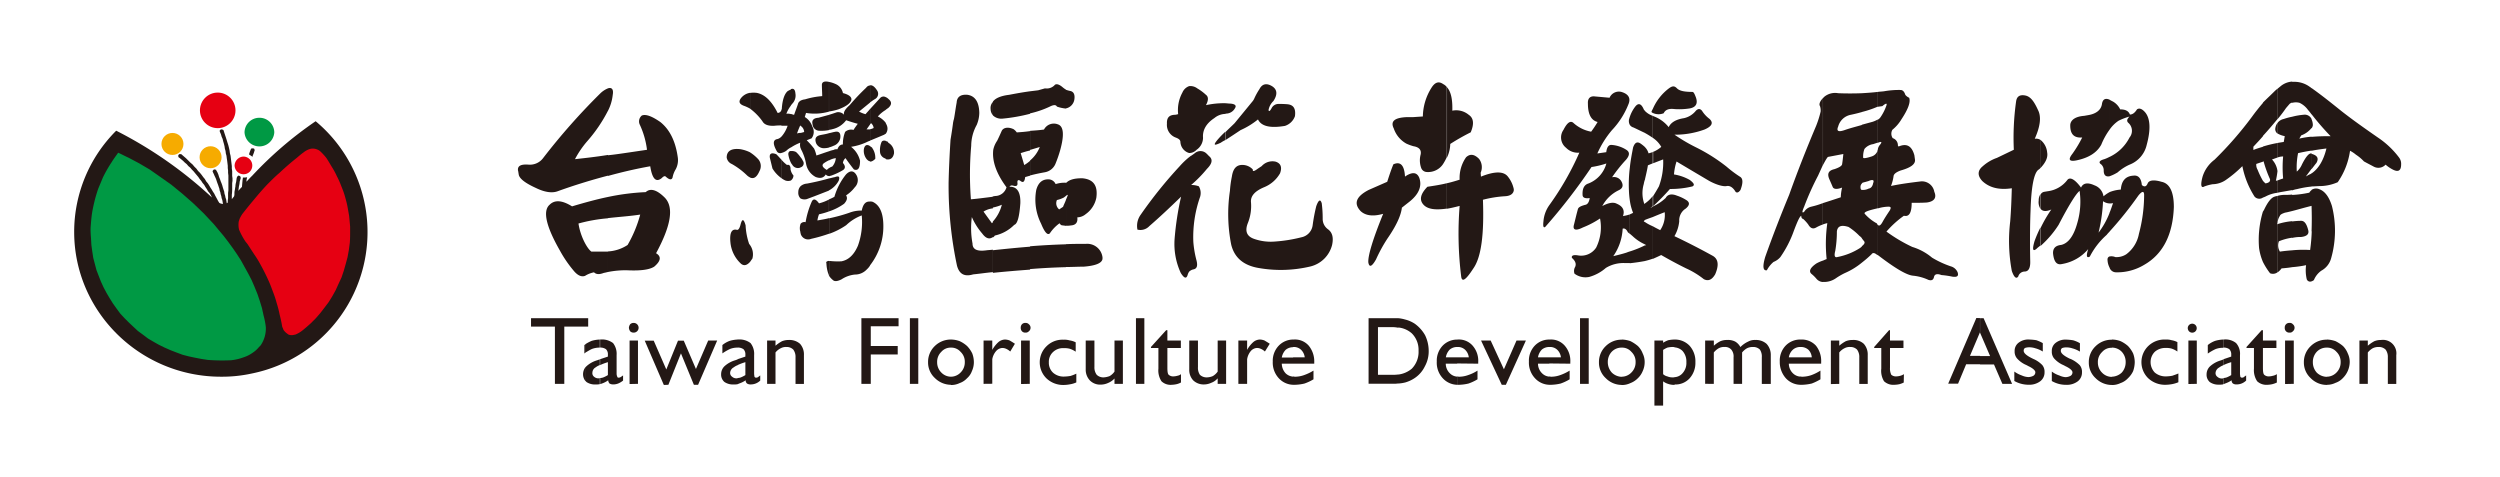
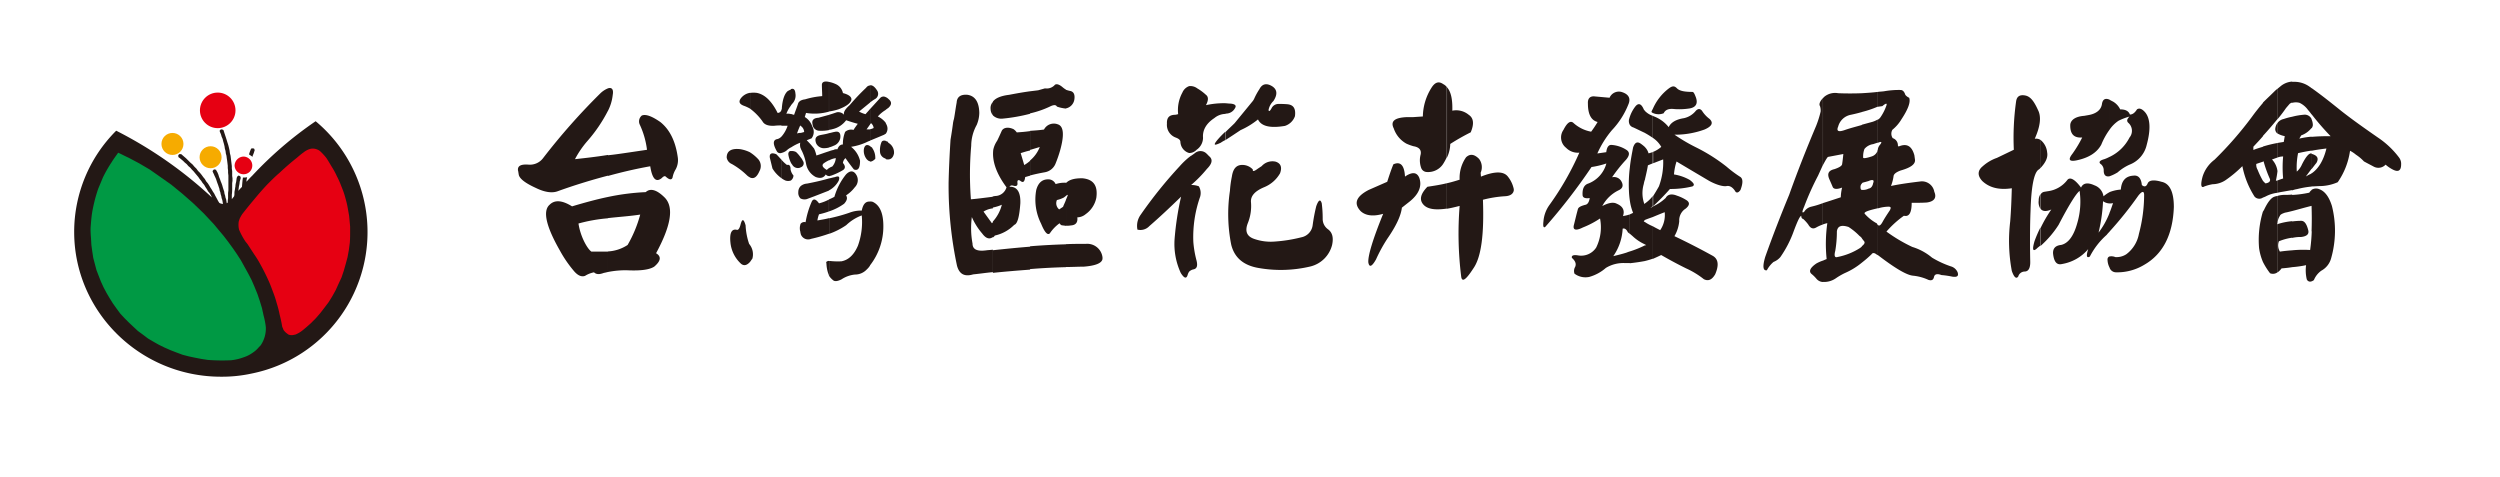
<svg xmlns="http://www.w3.org/2000/svg" id="圖層_1" data-name="圖層 1" viewBox="0 0 556.8 106.24">
  <defs>
    <style>.cls-1{fill:#231815;}.cls-2{fill:#094;}.cls-3{fill:#e60012;}.cls-4{fill:#f6ab00;}</style>
  </defs>
  <title>logo</title>
-   <path class="cls-1" d="M518.22,85.7V83.9h0a3,3,0,0,0,2.16-.93,3.18,3.18,0,0,0,.93-2.31,3.07,3.07,0,0,0-.93-2.3,2.75,2.75,0,0,0-2.16-.94h0v-1.8h0a6.38,6.38,0,0,1,1.94.36,8.43,8.43,0,0,1,1.66,1.08,4.84,4.84,0,0,1,1.08,1.66,4.39,4.39,0,0,1,.43,1.94,5.14,5.14,0,0,1-1.51,3.53,4,4,0,0,1-1.66,1.08,4.25,4.25,0,0,1-1.94.43Zm7.27-.21V75.84h1.87V77a7.81,7.81,0,0,1,1.44-1,3.84,3.84,0,0,1,1.51-.28,3,3,0,0,1,3.39,3.38v6.41h-1.88V79.58a2.71,2.71,0,0,0-.5-1.72,2.11,2.11,0,0,0-1.58-.58,2.77,2.77,0,0,0-1.3.29,4.07,4.07,0,0,0-1.08.93v7Zm-7.27-9.87v1.8a3,3,0,0,0-2.24.94,3.3,3.3,0,0,0-.86,2.3A3.43,3.43,0,0,0,516,83a3.32,3.32,0,0,0,2.24.93v1.8a5,5,0,0,1-3.6-1.51,4.68,4.68,0,0,1-1.52-3.53,4.84,4.84,0,0,1,1.52-3.6,5,5,0,0,1,3.6-1.44Zm-23,9.94V84.19a2.7,2.7,0,0,0,.72-.14,6.74,6.74,0,0,0,1-.51V80.66a12,12,0,0,0-1.72.65V80l1.72-.58V79a1.59,1.59,0,0,0-.43-1.23,2.18,2.18,0,0,0-1.29-.36v-1.8h.14a3.75,3.75,0,0,1,2.66.8,3.56,3.56,0,0,1,.87,2.66v4.1c0,.36.07.58.07.72a.39.39,0,0,0,.36.22.8.8,0,0,0,.36-.07c.07-.07.29-.22.58-.43v1.15a3.12,3.12,0,0,1-1,.65,3.06,3.06,0,0,1-1.15.21,1.36,1.36,0,0,1-.8-.21.86.86,0,0,1-.28-.72,5.68,5.68,0,0,1-1.44.72c-.08.07-.22.07-.36.14Zm11.88-.36a5.82,5.82,0,0,1-1,.36,5.71,5.71,0,0,1-1.08.14,3,3,0,0,1-2.31-.79A4.47,4.47,0,0,1,502,82.1V77.5h-1.66v-.22l3.38-3.74H504v2.3h3V77.5h-3v4.39c0,.86.07,1.37.29,1.58a1.45,1.45,0,0,0,1.08.36,3.68,3.68,0,0,0,.86-.14,2.3,2.3,0,0,0,.87-.36V85.2ZM508.86,73a1,1,0,0,1,1.08-1.08.84.84,0,0,1,.72.29,1,1,0,0,1,0,1.58.84.84,0,0,1-.72.29A1,1,0,0,1,508.86,73Zm.07,12.53V75.84h1.94v9.65Zm-13.75-9.87v1.8h-.08a4.56,4.56,0,0,0-1.65.29,11.08,11.08,0,0,0-1.73,1V76.85a5.5,5.5,0,0,1,1.66-.94,7.37,7.37,0,0,1,1.8-.29Zm0,4.4v1.29a3.59,3.59,0,0,0-.94.51,1.5,1.5,0,0,0-.79,1.15,1,1,0,0,0,.43.93,1.42,1.42,0,0,0,1,.36c.14,0,.21,0,.29-.07v1.37a4.58,4.58,0,0,1-1,.07,3.36,3.36,0,0,1-2-.57,2.16,2.16,0,0,1-.72-1.73,2.46,2.46,0,0,1,.79-1.8,6,6,0,0,1,2.38-1.3l.58-.21ZM470.34,85.7V83.9h0a3.32,3.32,0,0,0,2.23-.93,3.43,3.43,0,0,0,.86-2.31,3.3,3.3,0,0,0-.86-2.3,3,3,0,0,0-2.23-.94h0v-1.8h0a5.63,5.63,0,0,1,1.94.36,6.78,6.78,0,0,1,1.66,1.08,6.43,6.43,0,0,1,1.15,1.66,5.63,5.63,0,0,1,.36,1.94,6.38,6.38,0,0,1-.36,2,5.1,5.1,0,0,1-1.15,1.58,4,4,0,0,1-1.66,1.08,4.25,4.25,0,0,1-1.94.43Zm14.83-2.52v1.95a6.76,6.76,0,0,1-1.44.43,9.09,9.09,0,0,1-1.37.14,5.51,5.51,0,0,1-3.89-1.44,5,5,0,0,1,0-7.2,5.2,5.2,0,0,1,3.82-1.44,4.3,4.3,0,0,1,1.37.15,4.35,4.35,0,0,1,1.29.43v2.09a5.21,5.21,0,0,0-1.29-.65,4.15,4.15,0,0,0-1.3-.14,3.49,3.49,0,0,0-2.45.86,3.23,3.23,0,0,0-.93,2.3,3.36,3.36,0,0,0,.93,2.31,3.72,3.72,0,0,0,2.52.86,8.13,8.13,0,0,0,1.37-.14c.43-.15.86-.29,1.37-.51ZM487.26,73a1,1,0,1,1,.28.79,1.08,1.08,0,0,1-.28-.79Zm.14,12.53V75.84h1.87v9.65Zm-17.06-9.87v1.8a2.72,2.72,0,0,0-2.16.94,3,3,0,0,0-.94,2.3,3.15,3.15,0,0,0,.94,2.31,3,3,0,0,0,2.16.93v1.8a5.09,5.09,0,0,1-3.6-1.51,4.68,4.68,0,0,1-1.52-3.53,4.84,4.84,0,0,1,1.52-3.6,5.07,5.07,0,0,1,3.6-1.44ZM441,81.17V79.3h2.23L441,74.11V70.87h.79l6.34,14.62h-2.16l-1.87-4.32Zm7.63,3.67V82.75a6.32,6.32,0,0,0,1.66.87,4,4,0,0,0,1.44.36,2.51,2.51,0,0,0,1.15-.29.9.9,0,0,0,.43-.79c0-.36-.5-.87-1.58-1.37a6,6,0,0,0-.72-.36,5.82,5.82,0,0,1-1.8-1.37,2.33,2.33,0,0,1-.51-1.58,2.24,2.24,0,0,1,.87-1.88,3.48,3.48,0,0,1,2.37-.72,12.21,12.21,0,0,1,1.59.15,8,8,0,0,1,1.44.65v1.87a6.28,6.28,0,0,0-1.66-.72,4.32,4.32,0,0,0-1.37-.22,2.86,2.86,0,0,0-.93.15.69.69,0,0,0-.29.64c0,.51.65,1.08,2,1.73l.14.07a6,6,0,0,1,2,1.37,2.33,2.33,0,0,1,.5,1.59,2.44,2.44,0,0,1-.94,2,4,4,0,0,1-2.52.79,6.43,6.43,0,0,1-1.72-.21,6.33,6.33,0,0,1-1.59-.65Zm8.35,0V82.75a5.4,5.4,0,0,0,1.66.87A4,4,0,0,0,460,84a2.51,2.51,0,0,0,1.15-.29.9.9,0,0,0,.43-.79c0-.36-.5-.87-1.58-1.37a5.33,5.33,0,0,0-.72-.36,6,6,0,0,1-1.8-1.37,2.32,2.32,0,0,1-.5-1.58,2.23,2.23,0,0,1,.86-1.88,3.51,3.51,0,0,1,2.38-.72,11.19,11.19,0,0,1,1.51.15,6.56,6.56,0,0,1,1.51.65v1.87a6.28,6.28,0,0,0-1.66-.72,4.3,4.3,0,0,0-1.36-.22,2.61,2.61,0,0,0-.94.15.69.69,0,0,0-.29.64c0,.51.65,1.08,2,1.73l.21.07a6.84,6.84,0,0,1,2,1.37,2.33,2.33,0,0,1,.5,1.59,2.46,2.46,0,0,1-.93,2,4,4,0,0,1-2.52.79,6.45,6.45,0,0,1-1.73-.21A6.33,6.33,0,0,1,456.94,84.84Zm-16-14V74l-2.23,5.26H441v1.87h-3.1l-1.8,4.32H433.9l6.27-14.62ZM401,85.7V83.83a1.08,1.08,0,0,0,.5.07,6.46,6.46,0,0,0,1.95-.36,10.14,10.14,0,0,0,2-1v1.94a11.9,11.9,0,0,1-1.94.94,10.71,10.71,0,0,1-2.09.28ZM401,81V79.58h2.52a2.69,2.69,0,0,0-.72-1.65,2.46,2.46,0,0,0-1.73-.65H401V75.62h.14A4.29,4.29,0,0,1,404.46,77a5.49,5.49,0,0,1,1.15,3.67V81Zm6.77,4.54V75.84h1.87V77a7.81,7.81,0,0,1,1.44-1,4,4,0,0,1,1.58-.28,3.36,3.36,0,0,1,2.45.86,3.56,3.56,0,0,1,.87,2.52v6.41H414.1V79.58a2.71,2.71,0,0,0-.5-1.72,2.06,2.06,0,0,0-1.51-.58,2.43,2.43,0,0,0-1.3.29,3.42,3.42,0,0,0-1.15.93v7ZM424,85.2a5.18,5.18,0,0,1-.94.36,5.75,5.75,0,0,1-1.15.14,3,3,0,0,1-2.3-.79A4.46,4.46,0,0,1,419,82.1V77.5h-1.58v-.22l3.31-3.74h.21v2.3h3V77.5h-3v4.39a3.15,3.15,0,0,0,.29,1.58,1.56,1.56,0,0,0,1.15.36,3.76,3.76,0,0,0,.87-.14,2.65,2.65,0,0,0,.79-.36Zm-23-9.58v1.66a2.46,2.46,0,0,0-1.66.58,2.89,2.89,0,0,0-.93,1.72H401V81h-2.59a3,3,0,0,0,.93,2.16,2.55,2.55,0,0,0,1.66.72V85.7a4.51,4.51,0,0,1-3.24-1.44,5.43,5.43,0,0,1-1.37-3.74,4.84,4.84,0,0,1,1.3-3.53A4.5,4.5,0,0,1,401,75.62Zm-28,10V84a2.52,2.52,0,0,0,1.73-.87,3.36,3.36,0,0,0,.86-2.45,3.55,3.55,0,0,0-.86-2.52,2.77,2.77,0,0,0-1.73-.79V75.62A4.5,4.5,0,0,1,376.3,77a5.18,5.18,0,0,1,1.3,3.67,5.11,5.11,0,0,1-1.3,3.6A4.22,4.22,0,0,1,373,85.63Zm6.77-.14V75.84h1.94V77a6.22,6.22,0,0,1,1.44-1,3.67,3.67,0,0,1,1.52-.28,3.5,3.5,0,0,1,1.8.36,3.09,3.09,0,0,1,1.15,1.22,5.7,5.7,0,0,1,1.73-1.22,3,3,0,0,1,1.58-.36,3.55,3.55,0,0,1,2.52.86,3.6,3.6,0,0,1,.94,2.52v6.41h-2V79.58a2.73,2.73,0,0,0-.43-1.72,2.07,2.07,0,0,0-1.51-.58,2.86,2.86,0,0,0-1.37.29,4.07,4.07,0,0,0-1.08.93v7H386.1V79.58a2.35,2.35,0,0,0-.51-1.72,1.85,1.85,0,0,0-1.51-.58,2.45,2.45,0,0,0-1.3.29,4.07,4.07,0,0,0-1.08.93v7ZM373,75.62v1.73a1.6,1.6,0,0,0-.57-.07,5.71,5.71,0,0,0-1.08.14,6.2,6.2,0,0,0-.94.51v5.4a2,2,0,0,0,.94.5,2.78,2.78,0,0,0,1.08.22A1.6,1.6,0,0,0,373,84v1.65l-.07.07a4,4,0,0,1-1.37-.21,3.56,3.56,0,0,1-1.15-.58v5.4h-1.94V75.84h1.94v.5a5.87,5.87,0,0,1,1.15-.57,8.21,8.21,0,0,1,1.37-.15ZM361.18,85.7V83.9h0a3,3,0,0,0,2.16-.93,3.15,3.15,0,0,0,.94-2.31,3,3,0,0,0-.94-2.3,2.72,2.72,0,0,0-2.16-.94h0v-1.8h0a6.38,6.38,0,0,1,1.95.36,8.37,8.37,0,0,1,1.65,1.08,4.56,4.56,0,0,1,1.08,1.66,4.26,4.26,0,0,1,.44,1.94,4.76,4.76,0,0,1-.44,2,4.59,4.59,0,0,1-1.08,1.58,4.53,4.53,0,0,1-1.65,1.08,4.3,4.3,0,0,1-1.95.43Zm0-10.08v1.8a3,3,0,0,0-2.23.94,3.3,3.3,0,0,0-.86,2.3A3.43,3.43,0,0,0,359,83a3.32,3.32,0,0,0,2.23.93v1.8a5,5,0,0,1-3.6-1.51,4.7,4.7,0,0,1-1.51-3.53,4.87,4.87,0,0,1,1.51-3.6,5,5,0,0,1,3.6-1.44ZM345.06,85.7V83.83a1.6,1.6,0,0,0,.57.07,5.93,5.93,0,0,0,1.87-.36,10.64,10.64,0,0,0,2.09-1v1.94a10.52,10.52,0,0,1-2,.94,10,10,0,0,1-2.09.28Zm0-4.75V79.58h2.59a2.76,2.76,0,0,0-.79-1.65,2.31,2.31,0,0,0-1.66-.65h-.14V75.62h.14A4.06,4.06,0,0,1,348.51,77a5.14,5.14,0,0,1,1.23,3.67V81Zm6.84,4.54V70.87h1.94V85.49Zm-6.84-9.87v1.66a2.57,2.57,0,0,0-1.66.58,3.23,3.23,0,0,0-.86,1.72h2.52V81h-2.52a3,3,0,0,0,.93,2.16,2.5,2.5,0,0,0,1.59.72V85.7a4.47,4.47,0,0,1-3.17-1.44,5.08,5.08,0,0,1-1.37-3.74,4.84,4.84,0,0,1,1.3-3.53,4.46,4.46,0,0,1,3.24-1.37ZM324.54,85.7V83.83a1.6,1.6,0,0,0,.57.07,5.93,5.93,0,0,0,1.87-.36,9,9,0,0,0,2.09-1v1.94a10.52,10.52,0,0,1-2,.94,10,10,0,0,1-2.09.28Zm0-4.75V79.58h2.59a2.76,2.76,0,0,0-.79-1.65,2.31,2.31,0,0,0-1.66-.65h-.14V75.62h.14A4.06,4.06,0,0,1,328,77a5.14,5.14,0,0,1,1.23,3.67V81Zm9.93,4.75-4.61-9.86H332l2.95,6.41,2.81-6.41h2.09l-4.46,9.86Zm-9.93-10.08v1.66a2.57,2.57,0,0,0-1.66.58,3.23,3.23,0,0,0-.86,1.72h2.52V81H322a3,3,0,0,0,.93,2.16,2.5,2.5,0,0,0,1.59.72V85.7a4.47,4.47,0,0,1-3.17-1.44A5.08,5.08,0,0,1,320,80.52,4.84,4.84,0,0,1,321.3,77a4.46,4.46,0,0,1,3.24-1.37Zm-13.11,9.8v-2a5.79,5.79,0,0,0,3-1.3,5.33,5.33,0,0,0,1.51-4,5.16,5.16,0,0,0-1.51-3.88,5.28,5.28,0,0,0-3-1.3V70.87a8.11,8.11,0,0,1,1.51.29,7,7,0,0,1,2.16.94,8,8,0,0,1,2.31,2.59,8.15,8.15,0,0,1,.79,3.45,6.91,6.91,0,0,1-.86,3.46,6.56,6.56,0,0,1-2.24,2.59,7.39,7.39,0,0,1-2.16,1A8.52,8.52,0,0,1,311.43,85.42Zm0-14.55V73a6.49,6.49,0,0,0-1.22-.14H306.9V83.47h3.31a6.74,6.74,0,0,0,1.22-.07v2a6.74,6.74,0,0,1-1.22.07h-5.4V70.87h6.62ZM288,85.7V83.83a1.65,1.65,0,0,0,.58.07,6,6,0,0,0,1.87-.36,10.64,10.64,0,0,0,2.09-1v1.94a10.6,10.6,0,0,1-2,.94,10,10,0,0,1-2.09.28ZM288,81V79.58h2.59a2.76,2.76,0,0,0-.79-1.65,2.29,2.29,0,0,0-1.65-.65H288V75.62h.15A4.06,4.06,0,0,1,291.49,77a5.52,5.52,0,0,1,1.22,3.67V81Zm0-5.33v1.66a2.55,2.55,0,0,0-1.65.58,3.24,3.24,0,0,0-.87,1.72H288V81h-2.52a3.25,3.25,0,0,0,.87,2.16,2.66,2.66,0,0,0,1.65.72V85.7a4.51,4.51,0,0,1-3.17-1.44,5.12,5.12,0,0,1-1.36-3.74A4.87,4.87,0,0,1,284.79,77,4.49,4.49,0,0,1,288,75.62ZM211.78,85.7V83.9h0a3,3,0,0,0,2.16-.93,3.15,3.15,0,0,0,.94-2.31,3,3,0,0,0-.94-2.3,2.72,2.72,0,0,0-2.16-.94h0v-1.8h0a5.69,5.69,0,0,1,1.95.36,6.54,6.54,0,0,1,1.65,1.08,6.24,6.24,0,0,1,1.16,1.66,5.63,5.63,0,0,1,.36,1.94,4.76,4.76,0,0,1-.44,2,3.8,3.8,0,0,1-1.08,1.58,4,4,0,0,1-1.65,1.08,4.3,4.3,0,0,1-1.95.43Zm7.28-.21V75.84H221v2.09a6.62,6.62,0,0,1,1.44-1.8,2.43,2.43,0,0,1,1.37-.51,3,3,0,0,1,1.08.22c.36.22.72.43,1.15.72L225,78.29a3.25,3.25,0,0,0-.86-.58,2.06,2.06,0,0,0-.94-.21,2,2,0,0,0-1.37.72A3.71,3.71,0,0,0,221,80v5.47ZM227.34,73a1.08,1.08,0,0,1,.28-.79,1,1,0,0,1,.8-.29.93.93,0,0,1,.72.29,1,1,0,0,1,0,1.58.93.93,0,0,1-.72.29,1,1,0,0,1-.8-.29,1.08,1.08,0,0,1-.28-.79Zm.07,12.53V75.84h1.94v9.65Zm12.31-2.31v1.95a5.63,5.63,0,0,1-1.44.43,8.13,8.13,0,0,1-1.37.14,5.41,5.41,0,0,1-3.81-1.44,5,5,0,0,1,0-7.2,5,5,0,0,1,3.74-1.44,4.07,4.07,0,0,1,1.37.15,4.3,4.3,0,0,1,1.37.43v2.09a5.45,5.45,0,0,0-1.3-.65,4.56,4.56,0,0,0-1.37-.14,3.17,3.17,0,0,0-2.37.86,2.94,2.94,0,0,0-.94,2.3,3,3,0,0,0,.94,2.31,3.51,3.51,0,0,0,2.44.86,9.89,9.89,0,0,0,1.44-.14,9.46,9.46,0,0,0,1.3-.51Zm8.5,1.08a4,4,0,0,1-1.44,1,3.89,3.89,0,0,1-1.59.36,3.18,3.18,0,0,1-2.45-.93,3.46,3.46,0,0,1-.93-2.45V75.84h1.94v5.9a2.72,2.72,0,0,0,.51,1.73,2.11,2.11,0,0,0,1.58.58,4.42,4.42,0,0,0,1.3-.29,3.45,3.45,0,0,0,1.08-1V75.84h1.87v9.65h-1.87V84.26ZM253,85.49V70.87h1.87V85.49Zm10-.29a3.75,3.75,0,0,1-.94.36,5.71,5.71,0,0,1-1.08.14,2.92,2.92,0,0,1-2.3-.79A4.4,4.4,0,0,1,258,82.1V77.5h-1.66v-.22l3.39-3.74H260v2.3h3V77.5h-3v4.39c0,.86.07,1.37.29,1.58a1.49,1.49,0,0,0,1.08.36,3.59,3.59,0,0,0,.86-.14,1.67,1.67,0,0,0,.8-.36V85.2Zm8.2-.94a3.37,3.37,0,0,1-1.44,1,3.75,3.75,0,0,1-1.51.36,3.34,3.34,0,0,1-2.52-.93,3.42,3.42,0,0,1-.86-2.45V75.84h1.94v5.9a2.81,2.81,0,0,0,.43,1.73,2.14,2.14,0,0,0,1.59.58,3.5,3.5,0,0,0,1.29-.29,3.45,3.45,0,0,0,1.08-1V75.84h1.88v9.65h-1.88V84.26Zm4.61,1.23V75.84h1.95v2.09a6.44,6.44,0,0,1,1.44-1.8,2.43,2.43,0,0,1,1.36-.51,3,3,0,0,1,1.08.22c.36.22.72.43,1.16.72l-1.08,1.73a3.14,3.14,0,0,0-.87-.58,2,2,0,0,0-.93-.21,1.94,1.94,0,0,0-1.37.72,3.71,3.71,0,0,0-.79,1.8v5.47Zm-64-9.87v1.8a2.75,2.75,0,0,0-2.16.94,3.07,3.07,0,0,0-.93,2.3,3.18,3.18,0,0,0,.93,2.31,3,3,0,0,0,2.16.93v1.8a5.11,5.11,0,0,1-3.6-1.51,4.7,4.7,0,0,1-1.51-3.53,4.87,4.87,0,0,1,1.51-3.6,5.09,5.09,0,0,1,3.6-1.44Zm-47.52,9.94V84.19a2.14,2.14,0,0,0,.72-.14,6.84,6.84,0,0,0,1-.51V80.66a12.64,12.64,0,0,0-1.73.65V80l1.73-.58V79a1.59,1.59,0,0,0-.43-1.23,2.19,2.19,0,0,0-1.3-.36v-1.8h.15a4.08,4.08,0,0,1,2.73.8,3.87,3.87,0,0,1,.8,2.66v4.1c0,.36.07.58.07.72a.38.38,0,0,0,.36.22.82.82,0,0,0,.36-.07,5.93,5.93,0,0,0,.57-.43v1.15a3,3,0,0,1-2.08.86,1.43,1.43,0,0,1-.87-.21.87.87,0,0,1-.29-.72,5.37,5.37,0,0,1-1.44.72c-.07.07-.21.07-.36.14Zm6.56-.07V75.84h1.87V77a7.81,7.81,0,0,1,1.44-1,4,4,0,0,1,1.58-.28,3.49,3.49,0,0,1,2.45.86,3.55,3.55,0,0,1,.86,2.52v6.41h-1.87V79.58a2.71,2.71,0,0,0-.5-1.72,2.07,2.07,0,0,0-1.51-.58,2.43,2.43,0,0,0-1.3.29,3.42,3.42,0,0,0-1.15.93v7Zm21,0V70.87h8.28v1.8h-6.19v4.39h6v1.88h-6v6.55Zm10.8,0V70.87h1.87V85.49Zm-38.31-9.87v1.8h-.07a4.56,4.56,0,0,0-1.65.29,10.64,10.64,0,0,0-1.73,1V76.85a5.58,5.58,0,0,1,1.65-.94,7.52,7.52,0,0,1,1.8-.29Zm0,4.4v1.29a3.5,3.5,0,0,0-.93.51,1.48,1.48,0,0,0-.79,1.15,1,1,0,0,0,.43.93,1.39,1.39,0,0,0,1,.36c.14,0,.21,0,.28-.07v1.37a4.44,4.44,0,0,1-1,.07,3.34,3.34,0,0,1-2-.57,2.16,2.16,0,0,1-.72-1.73,2.46,2.46,0,0,1,.79-1.8,6,6,0,0,1,2.38-1.3l.57-.21Zm-30.67,5.54V84.19a2.14,2.14,0,0,0,.72-.14,6.84,6.84,0,0,0,1-.51V80.66a12.15,12.15,0,0,0-1.73.65V80l1.73-.58V79a1.59,1.59,0,0,0-.43-1.23,2.19,2.19,0,0,0-1.3-.36v-1.8h.15a4.08,4.08,0,0,1,2.73.8,3.88,3.88,0,0,1,.79,2.66v4.1a1.55,1.55,0,0,0,.15.72c0,.15.14.22.29.22a.82.82,0,0,0,.36-.07,5,5,0,0,0,.64-.43v1.15a4.43,4.43,0,0,1-1.08.65,3,3,0,0,1-1.08.21,1.56,1.56,0,0,1-.86-.21,1.15,1.15,0,0,1-.29-.72,5.06,5.06,0,0,1-1.37.72c-.14.07-.28.07-.43.14ZM140.07,73a1.51,1.51,0,0,1,.29-.79,1.07,1.07,0,0,1,.79-.29,1.08,1.08,0,1,1,0,2.16,1.07,1.07,0,0,1-.79-.29,1.51,1.51,0,0,1-.29-.79Zm.15,12.53V75.84h1.87v9.65Zm7.63.21-4.25-9.86h2l2.8,6.41,2.6-6.41h1.29L155,82.18l2.73-6.34h2l-4.25,9.86h-.94l-2.88-7-2.8,7ZM130.42,70.87H131v1.87h-.58V70.87Zm3.17,4.75v1.8h-.07a4.93,4.93,0,0,0-1.66.29c-.5.22-.93.51-1.44.79V76.63a8.9,8.9,0,0,1,1.37-.72,7.44,7.44,0,0,1,1.8-.29Zm0,4.4v1.29a3.5,3.5,0,0,0-.93.51,1.38,1.38,0,0,0-.72,1.15,1,1,0,0,0,.36.93,1.45,1.45,0,0,0,1.08.36.26.26,0,0,0,.21-.07v1.37a4.58,4.58,0,0,1-1,.07,3.33,3.33,0,0,1-2-.57c-.07-.08-.07-.15-.15-.15V81.74l.22-.21a6,6,0,0,1,2.38-1.3Zm-10,5.47V72.74h-5.32V70.87h12.16v1.87h-4.75V85.49Zm6.84-8.86a1,1,0,0,1-.28.22v1.87a.83.83,0,0,0,.28-.22V76.63Zm0,5.11a2.54,2.54,0,0,0-.57,1.59,2.35,2.35,0,0,0,.57,1.58Z" />
  <path class="cls-1" d="M135.39,19.68c.87-.29,1.3.22,1.08,1.44a10.22,10.22,0,0,1-1.08,3.6v-5Zm0,14.9c1.44-.14,2.88-.36,4.32-.57l4.39-.65a18.68,18.68,0,0,0-1.65-5.69,1.69,1.69,0,0,1,.5-1.94c.87-.36,2.23.14,4.11,1.44,2.08,1.65,3.38,4.25,3.88,7.77a4.33,4.33,0,0,1-.43,2.74,5.36,5.36,0,0,0-.72,1.87c-.21.58-.72.51-1.51-.21-.22-.22-.5-.08-.94.36-1.29,1-2.08.07-2.52-2.67-3.24.58-6.33,1.3-9.43,2.16V34.58Zm0,26V56a8.79,8.79,0,0,0,4.39-1.44,28,28,0,0,0,2.81-6.77c-2.3.36-4.82.51-7.2.79V43.87a51.41,51.41,0,0,1,8.43-1.08c1-.93,2.44-.57,4.24,1.23,2.09,2.16,1.37,6.26-1.94,12.38,1.22.72,1.08,1.73-.43,3-1.15.72-3.24.94-6.19.79A20.86,20.86,0,0,0,135.39,60.58Zm-20-22.47c-.22-1.15.57-1.58,2.37-1.44A3.68,3.68,0,0,0,121,35.16a143,143,0,0,1,12.67-14.33,5.3,5.3,0,0,1,1.73-1.15v5a32.91,32.91,0,0,1-4.61,6.77,21.09,21.09,0,0,0-2.73,4c2-.22,4.61-.5,7.34-.94v4.61c-3.81,1-7.56,2.16-11.16,3.46-1.29.5-3,.21-4.89-.72-2.38-1.08-3.68-2.09-3.82-3l-.14-.87Zm20,5.76v4.75a35.39,35.39,0,0,0-6.55,1.16c.43,2.95,2,5.68,2.88,6.26h3.67v4.54c-.29.07-.57.14-.93.21-.94.36-1.66.36-2.16-.14a5.85,5.85,0,0,0-2,.79c-.79.29-1.66-.07-2.59-1.22a26.84,26.84,0,0,1-3-4.4c-3.09-5.4-3.88-8.85-2.3-10.22,1.15-1.15,2.81-1,5,.36C130.28,45.1,132.94,44.38,135.39,43.87Z" />
  <path class="cls-1" d="M197.24,21.62a1.78,1.78,0,0,1,.65.44c.79.64.72,1.29-.07,2a4.37,4.37,0,0,0-.58.43V21.62Zm0,5.69c.07.22.22.43.29.65a1.85,1.85,0,0,1-.29,1.87V27.31Zm0,8.07v-4c.07.08.29.08.43.15l.22.29a2.48,2.48,0,0,1,1.22,2.37c-.21,1-.79,1.44-1.65,1.3A.27.27,0,0,1,197.24,35.38ZM193.78,19c.51-.07,1,.29,1.52,1.08a1.33,1.33,0,0,1-.36,1.95,9.94,9.94,0,0,0-1.16.79V19Zm0,5.26v3.45l.22-.28a1.62,1.62,0,0,1,.58,1.08,3.64,3.64,0,0,1-.8.28v2.52c1.23-.5,2.24-.93,3.1-1.29.14-.07.22-.15.36-.22V27.31a4.77,4.77,0,0,0-1.73-1.37,7.31,7.31,0,0,1,1.73-1.44V21.62a1,1,0,0,0-1.22.22l-2.24,2.45Zm3.46,7.05v4A1.64,1.64,0,0,1,196,33.86a4.72,4.72,0,0,1,.28-2.08c.15-.44.44-.51.94-.44Zm-3.46,27.8V44.88a1.65,1.65,0,0,1,.58.07c1.58.72,2.38,2.52,2.38,5.4a14.05,14.05,0,0,1-3,8.79Zm0-23.19V32.57c.15.07.29.21.44.29l.07.14a3.77,3.77,0,0,1,.65,2.38C194.5,35.81,194.14,36,193.78,36Zm-9.14-2.23a5.48,5.48,0,0,1,1-.29,1.26,1.26,0,0,1,.86-.14c.29-.72.65-1.08,1.23-1.08a7.2,7.2,0,0,1,.5-2.81,2,2,0,0,1,1.87-.43c.29-.51.65-.94.94-1.37-.87-.22-1.73-.5-2.59-.79a5.21,5.21,0,0,1-3.1,2c-.22.08-.43.08-.72.15V25.58c.65-.21,1.15-.36,1.73-.57a1.76,1.76,0,0,1,1.65.57c-.21-.5.15-1.22,1.23-2.16a45.13,45.13,0,0,1,3.67-3.88,1.13,1.13,0,0,1,.86-.51v3.82c-.79.65-1.58,1.29-2.44,2a6.18,6.18,0,0,0,1.44.58c.36-.43.72-.79,1-1.15v3.45L193,28.82h.79v2.52a5.63,5.63,0,0,0-.86.36,13,13,0,0,1-3.38,1,5.6,5.6,0,0,1,2,3.1c0,1.65-.43,2.3-1.37,1.94-.57-.72-1.22-1.58-1.87-2.52a1.61,1.61,0,0,0-.57,1.08c.57.65.57,1.23,0,1.59a14.49,14.49,0,0,1-2.6,1.22,4.72,4.72,0,0,0-.5.14v-1.8a2.56,2.56,0,0,1,.72-.36,3.2,3.2,0,0,0,.79-1.87,4.1,4.1,0,0,0-1.51.51v-2Zm0-15.48v6.62a12.58,12.58,0,0,0,2.16-.5c1.51-.58,2.38-1.15,2.74-1.87s-.36-1.37-1.8-1.73A2.79,2.79,0,0,0,186,18.67a6.27,6.27,0,0,0-1.37-.43Zm9.14,14.33c-.64-.43-1.15-.29-1.36.57a3,3,0,0,0,.64,2.38c.29.29.51.43.72.43V32.57Zm0,12.31V59.14a4.3,4.3,0,0,1-.72.86,3.6,3.6,0,0,1-2.66,1.15,6.6,6.6,0,0,0-3,1.08c-.87.43-1.52.51-1.88.15a3.73,3.73,0,0,1-.86-.94V58.13h.22a15.76,15.76,0,0,0,2.52.07q2.37-.44,3.67-3.46a15.5,15.5,0,0,0,.86-6.76,10,10,0,0,0-3.45,2.16,16,16,0,0,1-3.82,1.94V48.62a36.81,36.81,0,0,0,4.46-1.22,7.23,7.23,0,0,1,2.81-.5c.29-1.44.87-2.09,1.87-2Zm-9.14,2.23A12.24,12.24,0,0,0,188,45.38c.65-.72.8-1.29.44-1.87a7.57,7.57,0,0,0,1.94-1.8,2.24,2.24,0,0,0,.36-2.73c-.58-1-1.37-1.08-2.3-.15a14.18,14.18,0,0,0-2.6,5,9.63,9.63,0,0,1-1.22.58v2.73Zm0-4.68a5.22,5.22,0,0,0,2.16-2.16c.29-.86.07-1.15-.86-.79-.44.07-.87.22-1.3.29v2.66Zm0-9.57a4.8,4.8,0,0,0,1-.36,2.24,2.24,0,0,0,1.51-1.73c.14-1.08-.29-1.59-1.22-1.37-.44.07-.87.22-1.3.29Zm-5.4-6.77a3.8,3.8,0,0,1,1.66,2.09,2.37,2.37,0,0,1-.15,2.66l-1.08.43a17.64,17.64,0,0,1,1.66,1.87,7.74,7.74,0,0,1,.5,1.52c.94-.29,1.87-.65,2.81-.94v2a7.13,7.13,0,0,0-1.22.72c-.44.43-.22.86.72,1.44.14-.15.36-.29.5-.44v1.8a.87.87,0,0,1-.72-.36c-.5.8-1.22.94-2.23.58a4.12,4.12,0,0,1-2.16-2.95,11.41,11.41,0,0,0-.94-2.88,3.09,3.09,0,0,1-.29-.65V29.62l.8-.22a1.68,1.68,0,0,0-.8-1.37V22.42a2.71,2.71,0,0,1,1-.29,17.4,17.4,0,0,1,3.82-.72c0-.79-.07-1.66-.07-2.59.07-.58.57-.8,1.58-.58v6.62a11.59,11.59,0,0,1-5.11.29l-.29.94Zm5.4,2.88V25.58l-2.38.65c-1.08.07-1.51.58-1.29,1.44a1.53,1.53,0,0,0,1.37,1.44,8.65,8.65,0,0,0,2.3-.14Zm0,.72c-.65.21-1.3.29-1.94.43-1,.22-1.3.79-.94,1.8A1.91,1.91,0,0,0,183.27,33a4.31,4.31,0,0,0,1.37-.14V29.69Zm0,10.08c-1.73.5-3.38.86-4.9,1.15a2.43,2.43,0,0,0-1.44.58v2.73a1.94,1.94,0,0,0,1.37.15c1.59-.58,3.24-1.23,4.9-1.88l.07-.07V39.77Zm0,4.61v2.73a16.9,16.9,0,0,1-2.23.65,6.86,6.86,0,0,0-.36,1.37c.86-.15,1.73-.29,2.59-.51v3.46a33.73,33.73,0,0,1-4,1.15,1.73,1.73,0,0,1-2.3-1.08,2.93,2.93,0,0,0-.08-.36V49.92a1.05,1.05,0,0,1,1.16-.43A19.46,19.46,0,0,1,180.75,45c.36-.86.94-.72,1.66.29a9.71,9.71,0,0,0,2.23-.86Zm0,13.75v3.31c-.07-.29-.22-.58-.29-.86a8.12,8.12,0,0,1-.29-1.88c-.14-.36.08-.5.58-.57ZM178.3,37.32c0-.07,0-.07.08-.07a.93.93,0,0,0,.43-1.44,2.9,2.9,0,0,0-.51-.79Zm0-4.32a2.37,2.37,0,0,1-.07-1.22,10.62,10.62,0,0,0-2.09,1.08V25.37c.22.07.44.14.72.21.29-.86.65-1.72.94-2.66a1.59,1.59,0,0,1,.5-.5V28l-.07-.07c-.36.79-.57,1.37-.72,1.8a2.71,2.71,0,0,1,.79-.14V33Zm-2.16-13.1v3.6c.15-.22.36-.44.58-.72a2.65,2.65,0,0,0,.43-2c-.07-.86-.43-1.15-1-.93ZM178.3,35v2.3a1.44,1.44,0,0,1-1.87-.65,1.81,1.81,0,0,1-.29-.43V33.65a2,2,0,0,1,1.16.21,7,7,0,0,1,1,1.16Zm0,6.48v2.73a1.76,1.76,0,0,1-.5-1.44,1.8,1.8,0,0,1,.5-1.29Zm0,8.42v1.87a2.75,2.75,0,0,1,0-1.87Zm-2.16-9.72V38a2.73,2.73,0,0,0,.58,1.08A1.39,1.39,0,0,1,176.14,40.2Zm0-7.34a4.55,4.55,0,0,0-1,.72,3,3,0,0,1-1.08.5V30.41A7,7,0,0,0,175.42,28h-1.36v-3.6c.07-.07.07-.14.07-.29.14-1.87.57-3.17,1.29-3.81a6,6,0,0,1,.72-.36v3.6a6.57,6.57,0,0,0-1,1.8,2.34,2.34,0,0,1,1,.07v7.49Zm0,.79c-.36,0-.57.29-.57.72a6.38,6.38,0,0,0,.57,1.87V33.65Zm0,4.32V40.2a1.79,1.79,0,0,1-1.22,0,5,5,0,0,1-.86-.5V35.59a7.8,7.8,0,0,0,1.22,1.15c.5-.14.72.15.79.72A1.13,1.13,0,0,0,176.14,38Zm-2.08-3.89a.86.86,0,0,1-1-.29c-1-1.73-.94-2.66.14-2.81a2,2,0,0,0,.87-.57v3.67Zm0-6.12a11.57,11.57,0,0,0-1.59.07c-1.29.07-2.23-.21-2.66-1a12.61,12.61,0,0,0-2.74-2.8V20.69a5.43,5.43,0,0,1,1.51,0c1.8.36,3.32,1.87,4.61,4.46a.87.87,0,0,0,.87-.79V28Zm0,7.63c-.36-.36-.72-.79-1.16-1.22-1.08-.43-1.58-.15-1.44.79l.58,2.38a7.18,7.18,0,0,0,2,2.16V35.59Zm-7,22.75V54.6a3.58,3.58,0,0,1,.51,3c-.22.29-.36.51-.51.72Zm0-18.79V33.94a9.13,9.13,0,0,1,1.87,1.58,2.34,2.34,0,0,1,.22,2.59C168.58,39.41,167.94,39.91,167.07,39.55Zm0-15.33a8.43,8.43,0,0,0-1.22-.58c-1.08-.36-1.37-.86-.94-1.58a3.18,3.18,0,0,1,2.16-1.37v3.53Zm0,9.72v5.61a2.8,2.8,0,0,1-.79-.57A16.52,16.52,0,0,0,163,36.53a1.88,1.88,0,0,1-1.15-1.44c0-1.44,1-2.09,3-1.87a8,8,0,0,1,2.23.72Zm0,20.66v3.74c-.72.8-1.37.94-2,.44A7.38,7.38,0,0,1,162.68,54c-.22-2.16.29-3.09,1.44-2.81.29.08.58-.28.79-1.08.36-1.44.72-1.44,1.15.08a14.81,14.81,0,0,0,.8,4.17C166.93,54.38,167,54.53,167.07,54.6Z" />
  <path class="cls-1" d="M237.42,54.38c1.51-.07,3-.07,4.46-.07a3.42,3.42,0,0,1,3.67,3v.36c-.14.93-1.51,1.51-4.17,1.72-1.3,0-2.6.08-4,.08V54.38Zm0-4.1V44.45a10.53,10.53,0,0,0,.43-1.08l-.43.21V40.7h.07c.72-.72,1.87-1,3.53-1,2.52.21,3.52,1.65,3.16,4.32a5.84,5.84,0,0,1-2.37,3.67,3,3,0,0,1-1.87.72c.14,1.15-.36,1.73-1.44,1.8a5.6,5.6,0,0,1-1.08.07Zm0-26.14V20a7.2,7.2,0,0,0,1.08.29c.64.21.93.79.79,1.8A2.38,2.38,0,0,1,237.42,24.14Zm-8,5c1-.07,2.09-.14,3.1-.29a2.47,2.47,0,0,1,3.1-1.15c1.29.43,1.44,2.38.5,5.76a27.19,27.19,0,0,1-1.08,3.1,3.14,3.14,0,0,1-2.3,1.8c-1.16.21-2.24.43-3.32.72V35.74a7.46,7.46,0,0,0,2.16-3l-2.16.65V29.11Zm0,25.71c2.67-.22,5.33-.36,8-.44V59.5c-2.67.07-5.33.21-8,.43V54.82Zm8-34.85v4.17h-.08a7.91,7.91,0,0,1-1.94-.43c-.22-.43-.72-.43-1.58,0a20.92,20.92,0,0,1-4.4,1.51V20.33l1.8-.22,1.52-.43a2.44,2.44,0,0,0,2.08-.65c.29-.43.94-.36,1.8.36a5.75,5.75,0,0,0,.8.58Zm0,20.73v2.88c-.15.15-.29.22-.44.36a6.25,6.25,0,0,1-1.58.58,1.77,1.77,0,0,0,.5,2.09l.87-.58c.14-.43.43-.93.65-1.58v5.83c-.29-.07-.58-.07-.94-.14-.14,0-.29-.15-.5-.44a8.71,8.71,0,0,0-2.16,2.24q-.76.75-1.95-2.16a11.9,11.9,0,0,1-1.08-7.49c.43-1.59,1.3-2.38,2.67-2.38A1.77,1.77,0,0,1,235.11,41,6.53,6.53,0,0,1,237.42,40.7Zm-16.28,3c.22,0,.36-.08.58-.08a2.65,2.65,0,0,0,2.45-1.94c-2.31-3.1-3.24-5.9-2.95-8.35a5.51,5.51,0,0,1,.86-2c.29-.57.65-1.37,1-2.16s1.44-1,2.66-.43a3.06,3.06,0,0,1,.72.72c1-.07,1.95-.14,2.95-.29v4.32c-.72.15-1.36.36-2.08.58l.79,2.66a8.64,8.64,0,0,0,1.29-.93v3.31c-.36.07-.72.21-1.08.29-.14,1.15-.5,1.36-1.15.79-.43-.22-.65-.07-.57.57s-.36.72-.87.58-.65-.07-.93.22c1.72-.08,2.52,1.22,2.44,3.67-.21,3-.64,4.61-1.36,4.82a8.67,8.67,0,0,1-4.32,2.38,1.26,1.26,0,0,1-.44.43V49.34a8.75,8.75,0,0,0,2-3.74,8.92,8.92,0,0,1-1.8.58c-.07,0-.14.07-.22.07V43.66Zm0,12c2.74-.29,5.55-.58,8.28-.79v5.11c-2.8.21-5.54.43-8.28.72v-5Zm8.28-35.28v4.89a38.63,38.63,0,0,1-6.12,1.08,2.7,2.7,0,0,1-2.16-.72V22.63c.58-.79,1.8-1.29,3.6-1.51C226.26,20.83,227.84,20.54,229.42,20.33Zm-17,6.26c.22-1,.36-2.3.65-3.89.07-1.22.86-1.8,2.3-1.72,1.73.21,2.67,1.51,2.74,4a7.15,7.15,0,0,1-.58,2.73,9.67,9.67,0,0,0-1.22,4.61,73.4,73.4,0,0,0-.07,11.95c1.58-.14,3.24-.36,4.89-.57v2.59a4.73,4.73,0,0,0-2.08.72l1.87,2.59.21-.22V52.8c-.79.58-1.58.29-2.37-.79a14.37,14.37,0,0,1-2.31-3.67,18.67,18.67,0,0,0,.15,5.9c0,1.3,1,1.8,3.09,1.51.51-.07.94-.07,1.44-.14v5c-1.51.14-2.95.36-4.39.5-1.94.58-3.09-.07-3.6-1.94a85.85,85.85,0,0,1-1.87-17.93V40.7c.07-3.09.22-6.26.43-9.57.22-1.3.43-2.67.58-3.89l.14-.65Zm8.71-4a2,2,0,0,0-.5,1.59,2.15,2.15,0,0,0,.5,1.36Z" />
  <path class="cls-1" d="M272.91,23c.36,0,.72.07,1.08.07,1.08.08,1.44.44,1.08,1a2.29,2.29,0,0,1-1.94,1.23.28.28,0,0,0-.22.07V23Zm0,8.21c1.23-.79,2.31-1.51,3.39-2.23a17.39,17.39,0,0,0,3.88-2.38c.72,1.51,2.67,2,6,1.44a3.5,3.5,0,0,0,2.23-2.16c.22-1.65-.29-2.52-1.65-2.66a20.16,20.16,0,0,0-2-.07,1.72,1.72,0,0,0-1.58,1c-.36.65-.58.72-.65.36a3.66,3.66,0,0,1,1.08-2c1-1.51.86-2.67-.43-3.39s-2.16-.28-2.67.72a14.83,14.83,0,0,0-1.22,2.24l-.22.36-4.1,5c-.65.65-1.37,1.3-2,1.95V31.2ZM281,37a3.21,3.21,0,0,1,3.09-1c1.15.36,1.51,1.23,1,2.6a7.18,7.18,0,0,1-3.53,3.09c-2.09.87-3,1.95-2.95,3.24a10.19,10.19,0,0,1-.72,4.83c-.65,1.72-.22,2.88,1.44,3.45a11.15,11.15,0,0,0,4.68.58,32.77,32.77,0,0,0,5.83-.94,3.14,3.14,0,0,0,2.52-2.73,40.09,40.09,0,0,1,.79-4.18c.51-1.44.94-1.66,1.23-.65a26.6,26.6,0,0,1,.21,3.39,2.82,2.82,0,0,0,1.16,2.37c1,.72,1.29,1.87.93,3.53a6.6,6.6,0,0,1-4.75,4.75,28.46,28.46,0,0,1-11.59.36c-3.39-.57-5.4-2.3-6.12-5.18a35.07,35.07,0,0,1-.29-12,23.05,23.05,0,0,1,.43-3.17c.29-1.95,1.15-2.74,2.67-2.59a3.16,3.16,0,0,1,2,1c-.07.51.29.44,1.15-.21ZM264.85,19.18a2.55,2.55,0,0,1,1.8.5,11,11,0,0,1,1.94,1.44c.58.43.58,1.22,0,2.3a18.59,18.59,0,0,1,4.32-.43v2.38a4,4,0,0,0-2.45.93c-1.87,1.23-2.66,2.74-2.52,4.4a3.26,3.26,0,0,1-1.44,2.66,2.25,2.25,0,0,1-1.65.72V19.18Zm8.06,10.15a21.22,21.22,0,0,0-1.8,1.87c-.93,1.15-.72,1.3.79.58a6.53,6.53,0,0,1,1-.58V29.33ZM264.85,60.5a1.94,1.94,0,0,1,.93-.5c.8-.14,1-.79.72-1.94a22.87,22.87,0,0,1-.72-4.18A27,27,0,0,1,267.3,43.8a2.94,2.94,0,0,0-.29-2.3,4.31,4.31,0,0,0-1.73-.29,28.14,28.14,0,0,0,3.53-3.6c1.15-1.15,1.37-2.09.5-2.81l-.5-.5a1.93,1.93,0,0,0-2.74-.15l-.72.51a2,2,0,0,0-.5.36ZM262.4,25.44a8.16,8.16,0,0,1,.94-4.82,2.57,2.57,0,0,1,1.51-1.44v14.9a2.52,2.52,0,0,1-.87-.43,2.72,2.72,0,0,1-1.08-2c0-.43-.28-.72-1-1a3,3,0,0,1-2-3.09c-.07-1.44.58-2,1.94-2l.58-.14ZM264.85,35V60.5a2.54,2.54,0,0,0-.36.8c-.29.86-.79.64-1.51-.51a15.41,15.41,0,0,1-1.37-7.63,65.28,65.28,0,0,1,1.44-9.36c-2.59,2.52-4.9,4.68-7.06,6.55a2.73,2.73,0,0,1-2.66.79,4.22,4.22,0,0,1,.72-3.31A97.86,97.86,0,0,1,262.76,37,17.14,17.14,0,0,1,264.85,35Z" />
  <path class="cls-1" d="M322.23,19.39c.94,1,1.3,2.74,1.23,5.26a4.37,4.37,0,0,1,3.67.93q1.62,1.08.43,3.89A48.92,48.92,0,0,0,323,32.06a7.25,7.25,0,0,1-.72,3V19.39Zm14.91,22.68a6.57,6.57,0,0,0-1.3-2.73c-.94-1.23-2.95-1.23-6,0l-.07-.87a3.05,3.05,0,0,0-.36-3.09c-1.08-1.08-2-1.16-2.88-.36a8,8,0,0,0-1.44,5c-.93.29-1.87.58-2.88.8v5.68c.87-.14,1.8-.36,2.88-.64a77.6,77.6,0,0,0,.36,15.84c.22,1.22,1.08.57,2.67-1.88,1.8-2.52,2.44-7.63,2.16-15.33a25.36,25.36,0,0,1,5-.79c1.16-.08,1.8-.58,1.88-1.37ZM316.9,25.94a12.29,12.29,0,0,1,1.88-6.33c.79-1.3,1.65-1.59,2.66-.87a2.22,2.22,0,0,1,.79.65V35a11.51,11.51,0,0,1-.86,1.58,4,4,0,0,1-3.6,1.73,1.38,1.38,0,0,1-1.23-.87,5,5,0,0,1-.14-3c.22-1-.29-1.66-1.58-1.87a10.65,10.65,0,0,1-1.59-.58v-5.9h1.44l2.23-.15Zm5.33,14.84v5.68c-2.52.36-4.25.15-5.18-.86s-.79-2.3.86-4c1.44-.22,2.88-.43,4.32-.79Zm-9,4.68.65-.51c2.09-1.65,2.88-3.45,2.23-5.33-.5-1.22-1.44-1.36-2.88-.5Zm0-13.47a6.08,6.08,0,0,1-2.81-3.38c-.79-1.59.15-2.38,2.81-2.52V32Zm0,7.13v6.34l-1,.79q-.32,2.7-3.24,6.91a33.65,33.65,0,0,0-2.52,4.61c-.93,1.65-1.51,1.87-1.72.65-.08-1.52,1-5.12,3.31-10.8-2.23.64-3.89.43-5-.58-1.66-1.73-1-3.31,1.8-4.75l4.1-1.8c.44-1.37.87-2.67,1.37-3.89,1.59-.72,2.45.22,2.59,2.74C313,39.26,313.16,39.19,313.23,39.12Z" />
  <path class="cls-1" d="M368.1,33.86A6.44,6.44,0,0,0,370,32.71a6,6,0,0,0-1.87-2V25.8c.07.07.14.07.28.14a7.62,7.62,0,0,1,3.24,2.38c.51-1.08,1.66-1.73,3.39-2a4.67,4.67,0,0,0,2.66-1.65c.51-.51.94-.51,1.37,0a6.63,6.63,0,0,0,1.66,1.8q1.4,1.29-1.08,2.37a19.13,19.13,0,0,1-6.7,1.16,37.86,37.86,0,0,0,4.75,2.8,38.67,38.67,0,0,1,6.84,4.32,26.29,26.29,0,0,0,3.1,2.31c.57.43.57,1.37,0,2.88-.36.5-.72.72-1.08.43-.58-1-1.3-1.44-2-1.3s-2.16-.21-3.89-1.15c-3.38-2-5.83-3.45-7.27-4.32a12.29,12.29,0,0,0-.57,2.88,10.47,10.47,0,0,1,3.52,1.23c.94.72,1.16,1.15.58,1.44a20.52,20.52,0,0,1-5,.57,48.88,48.88,0,0,1-3.74,3.82V43.66q.64-1,1.29-2.16a15.38,15.38,0,0,0,.94-6l-2.23.86V33.86Zm0,12.17v2.31c.86-.36,1.72-.72,2.66-1.08a5.93,5.93,0,0,1-1,4c-.57-.29-1.15-.58-1.65-.87v7.27c.64-.28,1.29-.57,1.87-.86,2,1.15,3.89,2.16,5.61,3a18.68,18.68,0,0,1,3.89,2.38c1,.5,1.8.14,2.52-1.08.87-2,.72-3.38-.5-4.1-2.74-1.52-5.62-3-8.57-4.4A8.07,8.07,0,0,0,374,49.27a3.08,3.08,0,0,1,1.44-2.81c.86-.72.94-1.29.29-1.8a9.25,9.25,0,0,0-2.23-1.08c-1.23-.5-2.09-.28-2.52.51A10.2,10.2,0,0,1,368.1,46Zm0-20.88a3,3,0,0,0,2.44.07c.36-.79,1.16-1.08,2.38-.93a14.91,14.91,0,0,0,3.46-.15c1.44-.28,1.87-1.22,1.22-2.73-.22-.58-.43-.94-.65-.94-1.73,0-2.88-.21-3.45-.79s-1-.58-1.8,0a11.38,11.38,0,0,0-3.6,4.61Zm-1.73,7.63a3.08,3.08,0,0,1,.79,1.37,5.76,5.76,0,0,0,.94-.29v2.52l-1.08.44c-.08.57-.29,1.58-.65,3.09V32.78Zm1.73-2.08a18.68,18.68,0,0,0-1.73-1.08v-4.9a4.43,4.43,0,0,0,1.73,1.08v4.9Zm0,15.19c-.15.14-.36.29-.51.43a3.3,3.3,0,0,0,.51-.29v2.31c-.58.21-1.23.43-1.73.64V45.31a7.51,7.51,0,0,0,1.73-1.65v2.23Zm0,11.73a16.87,16.87,0,0,1-1.73.51V54.67c.07,0,.14-.07.29-.07-.15-.07-.22-.14-.29-.14v-5a9.7,9.7,0,0,0,1.73.93v7.27Zm0-33.33a2.2,2.2,0,0,0-.29.65.9.9,0,0,0,.29.21ZM363,47.76c.22-.14.51-.22.72-.36a11.19,11.19,0,0,1-.72-2.74V37.32c.15-1.51.44-3,.72-4.46.36-1.08.87-1.37,1.59-.94a8,8,0,0,1,1.08.86v7.13a5.41,5.41,0,0,0-.29,1.08,7.16,7.16,0,0,0,.14,4.47c0-.08.08-.08.15-.15V49h-.07l-.22.29a.38.38,0,0,0,.29.15v5a10,10,0,0,1-2.81-1.88l-.58-.5V47.76Zm3.39-18.14c-.79-.36-1.66-.8-2.59-1.23a1.4,1.4,0,0,1-.8-.57V26a7.57,7.57,0,0,1,1.3-2.38c.65-.72,1.22-.5,1.73.58a1.05,1.05,0,0,0,.36.5v4.9Zm0,28.51c-1.08.21-2.16.36-3.39.5V56a22.24,22.24,0,0,0,3.39-1.37Zm-8.64-24.27c.14-1.15.57-1.65,1.22-1.58a7.06,7.06,0,0,1,3.24,1.08c.79.5.79,1.22-.07,2.23a32.84,32.84,0,0,0-3.1,3.89,1.87,1.87,0,0,1,2,.79c.58.94.43,1.66-.5,2.09a8.15,8.15,0,0,0-3.68,3.53c1.37-.72,2.45-.94,3.24-.51,1.37.58,1.8,1.52,1.37,2.74a9.28,9.28,0,0,0,1.51-.36v4.32l-.43-.36c-.29-.65-.72-.94-1.15-.79a11.71,11.71,0,0,1-2.09,6.12c.58-.15,1.59-.36,2.95-.79A7,7,0,0,1,363,56v2.59H361.9a7.5,7.5,0,0,0-4.24,1.08,9.54,9.54,0,0,1-3.68,2,4.06,4.06,0,0,1-3.31-.72,1.81,1.81,0,0,1,.15-1.51c.28-.65.07-1.3-.72-2-.15-.5.28-.72,1.29-.57a4,4,0,0,0,4.11-1.73,10.2,10.2,0,0,0,.86-6.48,20.1,20.1,0,0,1-3.82,2c-1.58.8-2.3.58-2-.57s.57-2.38.86-3.39c.07-.5.58-.79,1.66-1.08.5-.07.86-.57,1-1.51-1,.15-1.59-.07-1.59-.72-.07-1.37.36-2.23,1.3-2.52a6.6,6.6,0,0,0,4-4.46,19.54,19.54,0,0,1-3.31.79A129,129,0,0,1,344.19,50.5c-.43.36-.57-.08-.43-1.23a7.2,7.2,0,0,1,1.37-3.67A63.44,63.44,0,0,0,351.75,34a3.66,3.66,0,0,1-2.95-1.08,2.93,2.93,0,0,1-.58-4c.8-1.59,1.52-2.09,2.16-1.59a8,8,0,0,0,4,2,23.24,23.24,0,0,0,1.44-2.16q-2.16-.54-2.16-4.1c-.08-1.16.5-1.73,1.58-1.59l3.24.29a2.26,2.26,0,0,1,2.88-1.22c1.44.5,1.87,1.44,1.3,2.73A17.89,17.89,0,0,1,359,29a21.63,21.63,0,0,0-3.24,5.18l2-.29ZM363,44.66V37.32a29.54,29.54,0,0,0-.21,5,21.09,21.09,0,0,0,.21,2.37Zm0-16.84V26c-.07.14-.07.28-.14.43A1.77,1.77,0,0,0,363,27.82Z" />
  <path class="cls-1" d="M426.49,35.45c.21,1.08-.87,1.87-3.17,2.52-1,.36-1.51.79-1.58,1.22a9.55,9.55,0,0,1-.58,2.23c2-.43,4.18-.72,6.48-1a2.8,2.8,0,0,1,3.17,2.3c.57,1.3,0,2.16-1.66,2.38-.93.07-2.09.07-3.38.07,0,2.23-.58,3.17-1.73,2.88a22,22,0,0,0-3.89,3.53A34.61,34.61,0,0,0,425.91,55a12.44,12.44,0,0,1,4.39,2.38,21.06,21.06,0,0,0,4.18,1.94,2.31,2.31,0,0,1,1.51,1.3c.29.86-.07,1.15-1.15,1a18.34,18.34,0,0,0-2.45-.36c-.93-.36-1.51-.22-1.65.43s-.51.86-1.23.65a10.61,10.61,0,0,0-3.45-.94c-1.44-.14-4-1.66-7.85-4.61V50.06c.29.36.65.15,1.08-.64s1-1.66,1.58-2.52c.36-.65.29-.87-.29-.87a8.6,8.6,0,0,0-2,.29.82.82,0,0,1-.36.07v-13a1.88,1.88,0,0,1,.5-1.15c.51-.65.36-.79-.5-.43V26.66a1.82,1.82,0,0,0,.57-.5,10.65,10.65,0,0,0,1.3-2.52c.29-.72,0-.72-.86,0l-1,.14V20.47c.43-.07.86-.07,1.37-.14a19,19,0,0,1,3.67-.29q.75,0,1.08,1.08a2.19,2.19,0,0,0,.86.65c.36.93-.21,2.52-1.73,4.82a8.84,8.84,0,0,1-2,2.31,1.74,1.74,0,0,0,.07,1.87,1.66,1.66,0,0,1,1.15,1.65l.15.22c1.8-.79,2.95-.14,3.52,1.94Zm-8.28,21.38c-.07,0-.07-.07-.15-.07-.57-.5-1-.5-1.22-.14a25.71,25.71,0,0,1-2.16,1.87V54.82c.58-.44.72-.8.5-1.08s-.36-.44-.5-.65V42.29a2.78,2.78,0,0,0,1.51-.29c.51-.07.87-.5,1-1.22.29-.72-.07-.87-1.08-.44l-.79.22a2.68,2.68,0,0,0-.65.22v-13l2.38-.65a5.73,5.73,0,0,0,1.15-.51v5.19h-.15l-.86.29a3.08,3.08,0,0,0-1.94,1.08,4.78,4.78,0,0,0-.29,1.87c-.07.29.65.21,1.94-.22a2,2,0,0,0,1.23-1.15.45.45,0,0,1,.07-.29v13c-2.23.51-3.17.87-2.88,1.23a9.77,9.77,0,0,0,2.73,2.16.37.37,0,0,0,.15.28v6.77Zm-3.53-36.07c1.15-.07,2.3-.14,3.53-.29v3.31h-.07a21.84,21.84,0,0,1-3.46,1.16Zm0,37.73a15.68,15.68,0,0,1-3.74,2.3A14.79,14.79,0,0,0,408.85,62a4.57,4.57,0,0,1-2.88.79V58.06c.36-.15.65-.29.86-.36a33,33,0,0,1,.15-8,6.39,6.39,0,0,0-1,.29V45.24c1.15-.36,2.45-.79,4-1.3a10.68,10.68,0,0,1,.29-2.16c-1.16.44-1.88.36-2.09-.14s-.43-1-.72-1.66c-.58-1.29-.22-2,1.08-2.3,1.08-.36,1.65-.72,1.73-1.08.14-.86.21-1.66.28-2.3l-3.38.64c-.14,0-.5.58-1.15,1.8V21.84l.29-.29a3.8,3.8,0,0,1,3.09-.79c1.73.07,3.53.07,5.33,0v4.18c-.72.21-1.58.43-2.59.64a3.6,3.6,0,0,0-2.74,2.6c-.43,1,0,1.29,1.44.79s2.67-.79,3.89-1.15v13a1.05,1.05,0,0,0-.36.86c0,.36.07.58.36.65v10.8a2.13,2.13,0,0,0-.58-.58,13.75,13.75,0,0,0-2.44-2c-1.59-.51-2.45-.22-2.6,1a25.64,25.64,0,0,1-.36,4.32c-.28,1.08-.14,1.59.51,1.37a14.44,14.44,0,0,0,5-2,2.8,2.8,0,0,0,.43-.36ZM406,62.81a2,2,0,0,1-1.44-.72A7.86,7.86,0,0,0,403.45,61c-.65-.58-.29-1.37,1.08-2.31a8.31,8.31,0,0,1,1.44-.64v4.75ZM406,50V45.24a19.28,19.28,0,0,1-2.59.79,2.54,2.54,0,0,0-1.59,1.15c-.5.36-.5,0,0-1.15a61.19,61.19,0,0,1,3.1-6.91c.43-.94.79-1.73,1.08-2.38V21.84c-.65.72-.94,1.37-.65,1.8a3,3,0,0,1,.14,1.22,22.47,22.47,0,0,1-1,3.17c-2.16,5.11-4.18,10.23-6,15.34-1.87,4.53-3.67,9.14-5.33,13.82-.65,2.16-.5,3.17.36,3A6.18,6.18,0,0,1,395,58.34a3.87,3.87,0,0,0,1.52-1.08,24.57,24.57,0,0,0,3-5.83c.79-2.09,1.3-3.24,1.66-3.38,0,.43.14.65.43.72A8.45,8.45,0,0,1,402.73,50c.5.87,1.08,1.08,1.8.65A8.41,8.41,0,0,1,406,50Z" />
  <path class="cls-1" d="M469.83,59.57V57.12a2.28,2.28,0,0,1,1.3.14,4,4,0,0,0,2.45-.64,7.31,7.31,0,0,0,2.8-4.54,33.83,33.83,0,0,0,1.16-8.64c0-.94-.44-.94-1.3.14a81,81,0,0,1-6.41,8V47.4c.29-.65.51-1.37.79-2.16a3,3,0,0,1-.79.07V42.79a8.56,8.56,0,0,1,2.52-.57c.15-1.88,1-3,2.81-3.1,1.08-.14,1.73.58,1.87,2.09.58.5,1,.36,1.3-.36s1.37-.87,3.09-.36c1.8.36,2.74,2.23,2.74,5.61-.22,6.2-2.45,10.52-6.62,12.89a11.62,11.62,0,0,1-6.27,1.66,1.51,1.51,0,0,1-1.44-1.08Zm0-20.31a9.53,9.53,0,0,0,1.8-.86,10.46,10.46,0,0,1,2.67-1.73,6.19,6.19,0,0,0,3.81-4.39c.94-3.46.79-5.83-.29-7.2-.72-.86-1.36-1.08-1.87-.72-.5.79-1,1.15-1.58,1.15-.29-.79-1-1.15-2.16-1.15a4,4,0,0,0-1.59-1.73c-.28-.14-.57-.29-.79-.43v6.7a7.54,7.54,0,0,1,2-2,13.16,13.16,0,0,1,2.45-.94c-.58.58-.65,1-.29,1.37a2.36,2.36,0,0,1,.29,3.31,9.55,9.55,0,0,1-4.47,4.32Zm-15.41-8.13a4,4,0,0,1,1.52,2.81c.21,1.08-.29,2.23-1.52,3.52V31.13Zm15.41-8.93v6.7A15.41,15.41,0,0,0,468,32.21c-.94,1.73-2.74,2.95-5.62,3.53-1.58.28-1.8-.22-.79-1.52a26.46,26.46,0,0,0,2.16-3.6c-1.87.15-2.73-.79-2.66-2.88.14-1.08,1.22-1.8,3.09-1.94l.8-.14c1.87-.29,2.95-1.16,3.16-2.45.15-1.08.72-1.44,1.73-1Zm0,12.74a8.25,8.25,0,0,1-1.15.51c-1.08.29-1.37.72-.72,1.15a1.76,1.76,0,0,1,.58,1.37q0,1.52,1.29,1.29V34.94Zm0,7.85v2.52a2.66,2.66,0,0,1-1.44-.5,37.3,37.3,0,0,1-1,7,17.77,17.77,0,0,0,2.45-4.39v4.18a6.78,6.78,0,0,0-.65.72,16.46,16.46,0,0,0-3.74,4.82c-.72.43-.86-.14-.36-1.66a9.77,9.77,0,0,1-5.83,3.32c-1.15.28-1.8-.44-2-2.31-.07-1.15.51-1.8,1.8-1.94,1.59-.36,2.81-2,3.6-4.9a16.91,16.91,0,0,0,.51-7.13c-.72.51-2.31,3-4.68,7.56a22.24,22.24,0,0,1-4,4.68v-4a29.9,29.9,0,0,1,2.38-4.1c-1.15.5-1.94.43-2.38-.15V43.3a1.14,1.14,0,0,1,.8-.58l.86-.14a6.48,6.48,0,0,0,4.25-2.45c.57-.79,1.65-.29,3.09,1.65.44-1,1.44-1.22,3-.5a3.06,3.06,0,0,1,2,2.45,6.74,6.74,0,0,1,1.37-.94Zm0,14.33c-.36.14-.5.43-.43.94a3.88,3.88,0,0,0,.43,1.51ZM448.52,33.36a58.16,58.16,0,0,1,.5-10.73c.15-1.15.8-1.58,2-1.37s2,1.3,2.88,3.24c.79,1.52.5,3.68-.72,6.41a1.78,1.78,0,0,1,1.22.22v6.33a1.55,1.55,0,0,1-.43.36c-1,.8-1.58,3.89-1.73,9.22-.14,3.53-.14,7.2-.07,11,.07,1.65-.36,2.44-1.29,2.44a1.49,1.49,0,0,0-1.37,1.08c-.43.65-.94.22-1.44-1.22a36.48,36.48,0,0,1-.36-11c.21-2.59.29-5,.36-7.41-2.88.43-5-.15-6.55-1.59-1.16-1.22-1.08-2.37.07-3.31a9.36,9.36,0,0,1,3.17-1.87l3.74-1.8Zm5.9,9.94a2.4,2.4,0,0,0-.36,1.36,2.74,2.74,0,0,0,.36,1.8V43.3Zm0,7.41a28.08,28.08,0,0,0-1.29,3c-.58,2-.36,2.52.72,1.44.21-.15.36-.29.57-.44Z" />
  <path class="cls-1" d="M514.83,19.61c2.23,1.58,4.39,3.31,6.63,5.11,2.66,2.09,5.4,4,8.13,5.9a19.42,19.42,0,0,1,4.68,4.4,2.31,2.31,0,0,1,.51,1.58c0,1.44-.65,1.8-1.88,1.15a7.69,7.69,0,0,1-1.58-1.08,2.19,2.19,0,0,1-2.66.43c-.51-.28-1.23-.64-2.16-1.15a9.62,9.62,0,0,0-1.8-1.51,6.78,6.78,0,0,0-1.3-.86,16.21,16.21,0,0,1-2.74,7,10.13,10.13,0,0,1-3.74.86c-.72,0-1.44.08-2.09.08V38.62c1.51-1,2.67-2.88,3.31-5.55-1.15.15-2.23.29-3.31.51v-3.1a42.4,42.4,0,0,1,4.25-.14,59.3,59.3,0,0,1-4.25-4.9V19.61Zm0,43.05V51.5q.1-2.7,0-5.61v-3.6a1.79,1.79,0,0,1,1.73-.15c1.22.44,2.16,1.66,2.81,3.75a22.44,22.44,0,0,1-.15,11.52A4.48,4.48,0,0,1,517,60.29a4.78,4.78,0,0,0-1.65,2.09,1.85,1.85,0,0,1-.51.28Zm0-25c.36-.43.72-.94,1.08-1.37.58-1,.22-1.66-1-2h-.07v3.39Zm0-9.07a1.5,1.5,0,0,0,.29-.72,3.32,3.32,0,0,0-.29-1.3Zm-4.32-10.37h.58a5.81,5.81,0,0,1,3.38,1.15,1.41,1.41,0,0,1,.36.29v5.83a8.7,8.7,0,0,0-.79-1,4.87,4.87,0,0,0-1.87-1.58,3.09,3.09,0,0,0-1.66,0V18.17Zm4.32,23.33a21,21,0,0,0-3.24.57,4.87,4.87,0,0,0-1.08.29V26a14.57,14.57,0,0,1,2.52-.44,1.68,1.68,0,0,1,1.8.94v2a5.13,5.13,0,0,1-2.3,1.65l-.43.72a18.43,18.43,0,0,1,2.73-.43v3.1c-1,.14-2.09.36-3,.57a15.82,15.82,0,0,0-.29,4.11,4.33,4.33,0,0,0,1.15-1.59c.87-1.73,1.59-2.59,2.16-2.45v3.39l-1.29,1.73.79-.44a1.17,1.17,0,0,0,.5-.28V41.5Zm0,.79a2,2,0,0,0-.5.57,23.74,23.74,0,0,1-3.82.51V47c1.15-.29,2.59-.72,4.32-1.15h0v-3.6Zm0,9.21V62.66a.8.8,0,0,1-1.08-.5,8.83,8.83,0,0,1-.14-3.1,23.6,23.6,0,0,1-3.1.44V55.75a25,25,0,0,1,4-.07,37.77,37.77,0,0,0,.36-4.18Zm-4.32,1.44a8.33,8.33,0,0,1,2-.21c1.29-.15,1.8-.65,1.58-1.51-.36-1.44-.86-2.09-1.58-2.09a17,17,0,0,0-2,.14ZM508.06,19.1a4.51,4.51,0,0,1,2.45-.93v4.68a1.34,1.34,0,0,0-.57.29l-.8.93a28.26,28.26,0,0,1-1.87,2.45V19.75l.79-.65Zm2.45,23.26V26a13.11,13.11,0,0,0-1.87.5,2.25,2.25,0,0,0-1.37.86v2.38a5,5,0,0,0,1.59.58l-.22,1.29-1.37.22v3.24a3.51,3.51,0,0,1,1.23-.22,26.73,26.73,0,0,0,0,4.9c-.44.14-.87.29-1.23.43v2.74c.36-.08.72-.15,1.15-.22s1.23-.22,2.09-.36Zm0,1V47c-.57.14-1.15.29-1.58.36-.65.22-1.08.43-1.15.72a3.07,3.07,0,0,0-.51,1.44v-5.9a6,6,0,0,1,1.66-.22,12.47,12.47,0,0,0,1.58-.07Zm0,5.9a15,15,0,0,0-3.24.65V60.65a3.4,3.4,0,0,0,.87-.87c.79-.07,1.58-.14,2.37-.28V55.75c-.93.07-1.8.15-2.73.29a2.65,2.65,0,0,1-.22-2.3,12,12,0,0,1,2.95-.8Zm-3.24-6.33a7.56,7.56,0,0,0-2.73.86A5.5,5.5,0,0,1,504,44V40.27a4.46,4.46,0,0,0,.58.58c.79-.15,1.08-.43,1-.94a26.57,26.57,0,0,1-1.44-4L504,36V32.64a25.46,25.46,0,0,1,3.24-.79v3.24c-.43.14-.79.29-1.22.43a4.62,4.62,0,0,1,1.22,2.59,20.27,20.27,0,0,1-.36,2.16,3.29,3.29,0,0,1,.36-.07v2.74ZM504,22.85c.87-.87,1.8-1.73,2.74-2.67l.5-.43v6.77c-1.08,1.3-2.16,2.59-3.24,3.74V22.85Zm3.24,4.53a2.59,2.59,0,0,0-.5,1.37,1.26,1.26,0,0,0,.5,1V27.38Zm0,16.28a2.23,2.23,0,0,0-.65.14c-.72.22-1.51,1.15-2.37,3a1.61,1.61,0,0,0-.22.36V58.34a15.49,15.49,0,0,0,1.59,2.52,1.69,1.69,0,0,0,1.65-.21V49.92l-.07.07c0-.14.07-.29.07-.43ZM504,44a1.4,1.4,0,0,1-1.87-.22A19.48,19.48,0,0,1,499.42,37a26.17,26.17,0,0,1-3.81,3.17,5.37,5.37,0,0,1-2.81.86,9.7,9.7,0,0,0-1.87.51c-.72.43-.87-.36-.36-2.24a7.51,7.51,0,0,1,2.66-3.74,80.15,80.15,0,0,0,8.35-9.58c.72-1,1.52-2,2.45-3.09v7.41c-.72.87-1.44,1.59-2.16,2.38v.72c.72-.29,1.44-.5,2.16-.72V36l-1.51.51a2.11,2.11,0,0,0,.29,1.29A18.29,18.29,0,0,0,504,40.27V44Zm0,3.09V58.34a12.21,12.21,0,0,1-.86-3.09A21.84,21.84,0,0,1,504,47.11Z" />
  <path class="cls-1" d="M56.12,33.07h.07l.07-.07.08.07h.21l.07.07v.08l.08.07v.36l-.08.07-.07.29-.14.36-.15.36-.07.21c-.07,0-.07,0-.07-.07v-1.8Zm0,50.11A32.14,32.14,0,0,0,70.3,27,83.72,83.72,0,0,0,56.12,39.19Zm-.22-50,.08-.08.07-.07h.07v1.8l-.65-.43.07-.29.15-.43.21-.5Zm.22,6c-.43.43-.86.87-1.22,1.3v-.36l.14-.65a3,3,0,0,1-.79.07H54.1v.07l-.07.44-.07.72-.07.79v.07a8.71,8.71,0,0,0-.79.86v-.14c.07-.29.07-.65.14-.94a5,5,0,0,0,.14-.93c.08-.29.15-.51.22-.72v-.36l-.07-.07-.07-.08-.08-.07h-.07l-.07-.07H53.1l-.08.07H53l-.07.07-.07.08-.07.07-.08.29c-.07.36-.07.64-.14.93a3.79,3.79,0,0,0-.14.94c-.08.29-.08.57-.15.86s-.07.58-.07.87-.07.28-.07.43c-.15.21-.36.43-.51.65v-1a9.62,9.62,0,0,0,.08-1.51V40.78l.07-.51V39.7l-.07-.51V38.11l-.08-.57V37l-.07-.58-.07-.57-.07-.58-.07-.57-.15-.58-.07-.58-.14-.64-.15-.58-.21-.65L50.43,31l-.21-.64L50,29.69,49.78,29l-.07-.07h-.07l-.07-.08H49.5l-.08-.07-.14.07h-.14l-.08.08L49,29V29l-.07.07v.22l.07.07v.07l.22.51.14.5.22.5.14.58.15.5.14.58.07.5.15.51.07.57.14.51.07.57.08.51.07.57.07.58v.5l.07.58v.5l.07.58v3.31l-.07.58v1.15l-.07.58v.43c-.07,0-.14.07-.22.14l-.07-.43-.07-.43L50.22,44l-.08-.44L50,43.15l-.07-.5-.15-.43-.14-.44-.14-.5-.15-.43-.21-.51L49,39.91l-.21-.5-.15-.51-.21-.5-.29-.5v-.08h-.07l-.15-.07h-.29l-.07.07-.07.08-.07.07V38l-.07.07v.15l.07.07v.07l.21.43.15.36.21.43.15.36.14.44.15.43.14.36.14.43.15.43.07.43.14.36.08.44.14.43.07.43.15.43.07.36.07.43v.08a1.94,1.94,0,0,1-.79-.22,5.27,5.27,0,0,1-.43-.72l-.51-.94-.21-.43-.29-.43-.29-.5-.29-.44-.29-.5-.28-.43-.36-.43-.29-.51-.36-.43-.36-.5-.36-.44-.43-.43-.36-.5-.44-.43-.43-.51-.5-.43-.43-.43-.51-.51-.5-.43-.58-.5h-.43l-.07.07-.07.07-.08.07v.36l.08.08v.07l.07.07h.07l.43.36.43.36.36.36.44.36.36.43.43.36.36.43.36.36.36.44.36.43.36.43.29.43.36.43.28.44.36.43.29.5.29.43.29.51.36.43.29.5.21.44A93.14,93.14,0,0,0,25.88,29.11a31.84,31.84,0,0,0-9.36,22.54c0,17.78,14.69,32.25,32.69,32.25a30.93,30.93,0,0,0,6.91-.72Z" />
  <path class="cls-2" d="M54.25,79.58a7.27,7.27,0,0,0,2-1,6.17,6.17,0,0,0,1.44-1.3l.36-.36a6.7,6.7,0,0,0,1.16-4,16.38,16.38,0,0,0-.51-2.67l-.36-1.65L57.85,67l-.51-1.51-.64-1.58-.65-1.51-.79-1.52-.8-1.44L53.67,58l-.93-1.44-.94-1.36-1-1.37-1-1.3L48.7,51.22l-1.08-1.3-2.23-2.38L43,45.24l-2.38-2.09-2.45-2-2.45-1.73-2.37-1.66L31,36.38l-2.3-1.22c-.79-.36-1.59-.79-2.38-1.15-.5.72-1,1.37-1.44,2.09a30.72,30.72,0,0,0-1.94,3.38l-1.08,2.59c-.29.87-.58,1.8-.79,2.67s-.44,1.87-.58,2.8-.22,2-.29,2.88,0,1.8.07,2.67l.08,1.44L20.55,56l.22,1.44.36,1.37.36,1.36.5,1.3.51,1.3L23.07,64l.65,1.23.72,1.22.72,1.15L26,68.78l.8,1.08.93,1,1,1,1,.94,1,.93,1.08.79,1.15.87,1.22.72,1.15.65,1.3.64L38,78l1.29.5,1.37.51,1.37.36,1.37.29,1.44.28,1.44.22a41.79,41.79,0,0,0,5.25.07A11.53,11.53,0,0,0,54.25,79.58Z" />
  <path class="cls-3" d="M54.68,53.81a16.2,16.2,0,0,1-1.44-2.67l-.07-.36a5,5,0,0,1,0-1.44l.21-.64A8.13,8.13,0,0,1,54,47.62c.79-1,1.66-2.09,2.52-3.1,1-1.22,2-2.38,3.1-3.53.86-.86,1.72-1.73,2.66-2.52,1.22-1.15,2.45-2.23,3.82-3.31.5-.43,1-.86,1.51-1.22a4.44,4.44,0,0,1,1.29-.72l.29-.08a2.47,2.47,0,0,1,1.44.15,2.11,2.11,0,0,1,.79.5,11.82,11.82,0,0,1,1.3,1.44c.43.65.79,1.3,1.22,2a16,16,0,0,1,1.08,2,18.93,18.93,0,0,1,.94,2.09c.29.72.58,1.44.79,2.16s.43,1.51.58,2.23.29,1.59.43,2.38l.22,2.37v1.23c0,.79,0,1.58-.08,2.45l-.21,1.58-.29,1.58L77,58.78l-.43,1.51-.51,1.51-.64,1.37-.65,1.44L74,66l-.8,1.29-.93,1.23-.94,1.22-1,1.15L69.22,72c-.64.58-1.29,1.15-1.94,1.66a6.13,6.13,0,0,1-1.51.86l-.36.07a2,2,0,0,1-1.15-.07L64,74.33a3.42,3.42,0,0,1-.87-.87c-.07-.28-.21-.5-.28-.72-.15-.93-.36-1.87-.58-2.73a23.18,23.18,0,0,0-.65-2.52A22,22,0,0,0,60.8,65c-.29-.79-.58-1.58-.94-2.38s-.86-1.87-1.36-2.8-1-1.88-1.59-2.74-1.22-1.87-1.8-2.74Z" />
  <circle class="cls-3" cx="48.49" cy="24.58" r="3.96" />
  <circle class="cls-4" cx="38.41" cy="32.06" r="2.45" />
  <circle class="cls-4" cx="46.9" cy="35.02" r="2.45" />
-   <path class="cls-2" d="M57.78,26.23a3.29,3.29,0,0,1,3.31,3.24,3.32,3.32,0,0,1-6.63,0A3.3,3.3,0,0,1,57.78,26.23Z" />
+   <path class="cls-2" d="M57.78,26.23A3.3,3.3,0,0,1,57.78,26.23Z" />
  <path class="cls-3" d="M54.25,34.87a2,2,0,0,1,1.94,2,1.93,1.93,0,0,1-1.94,1.94,2,2,0,0,1-2-1.94A2.07,2.07,0,0,1,54.25,34.87Z" />
</svg>